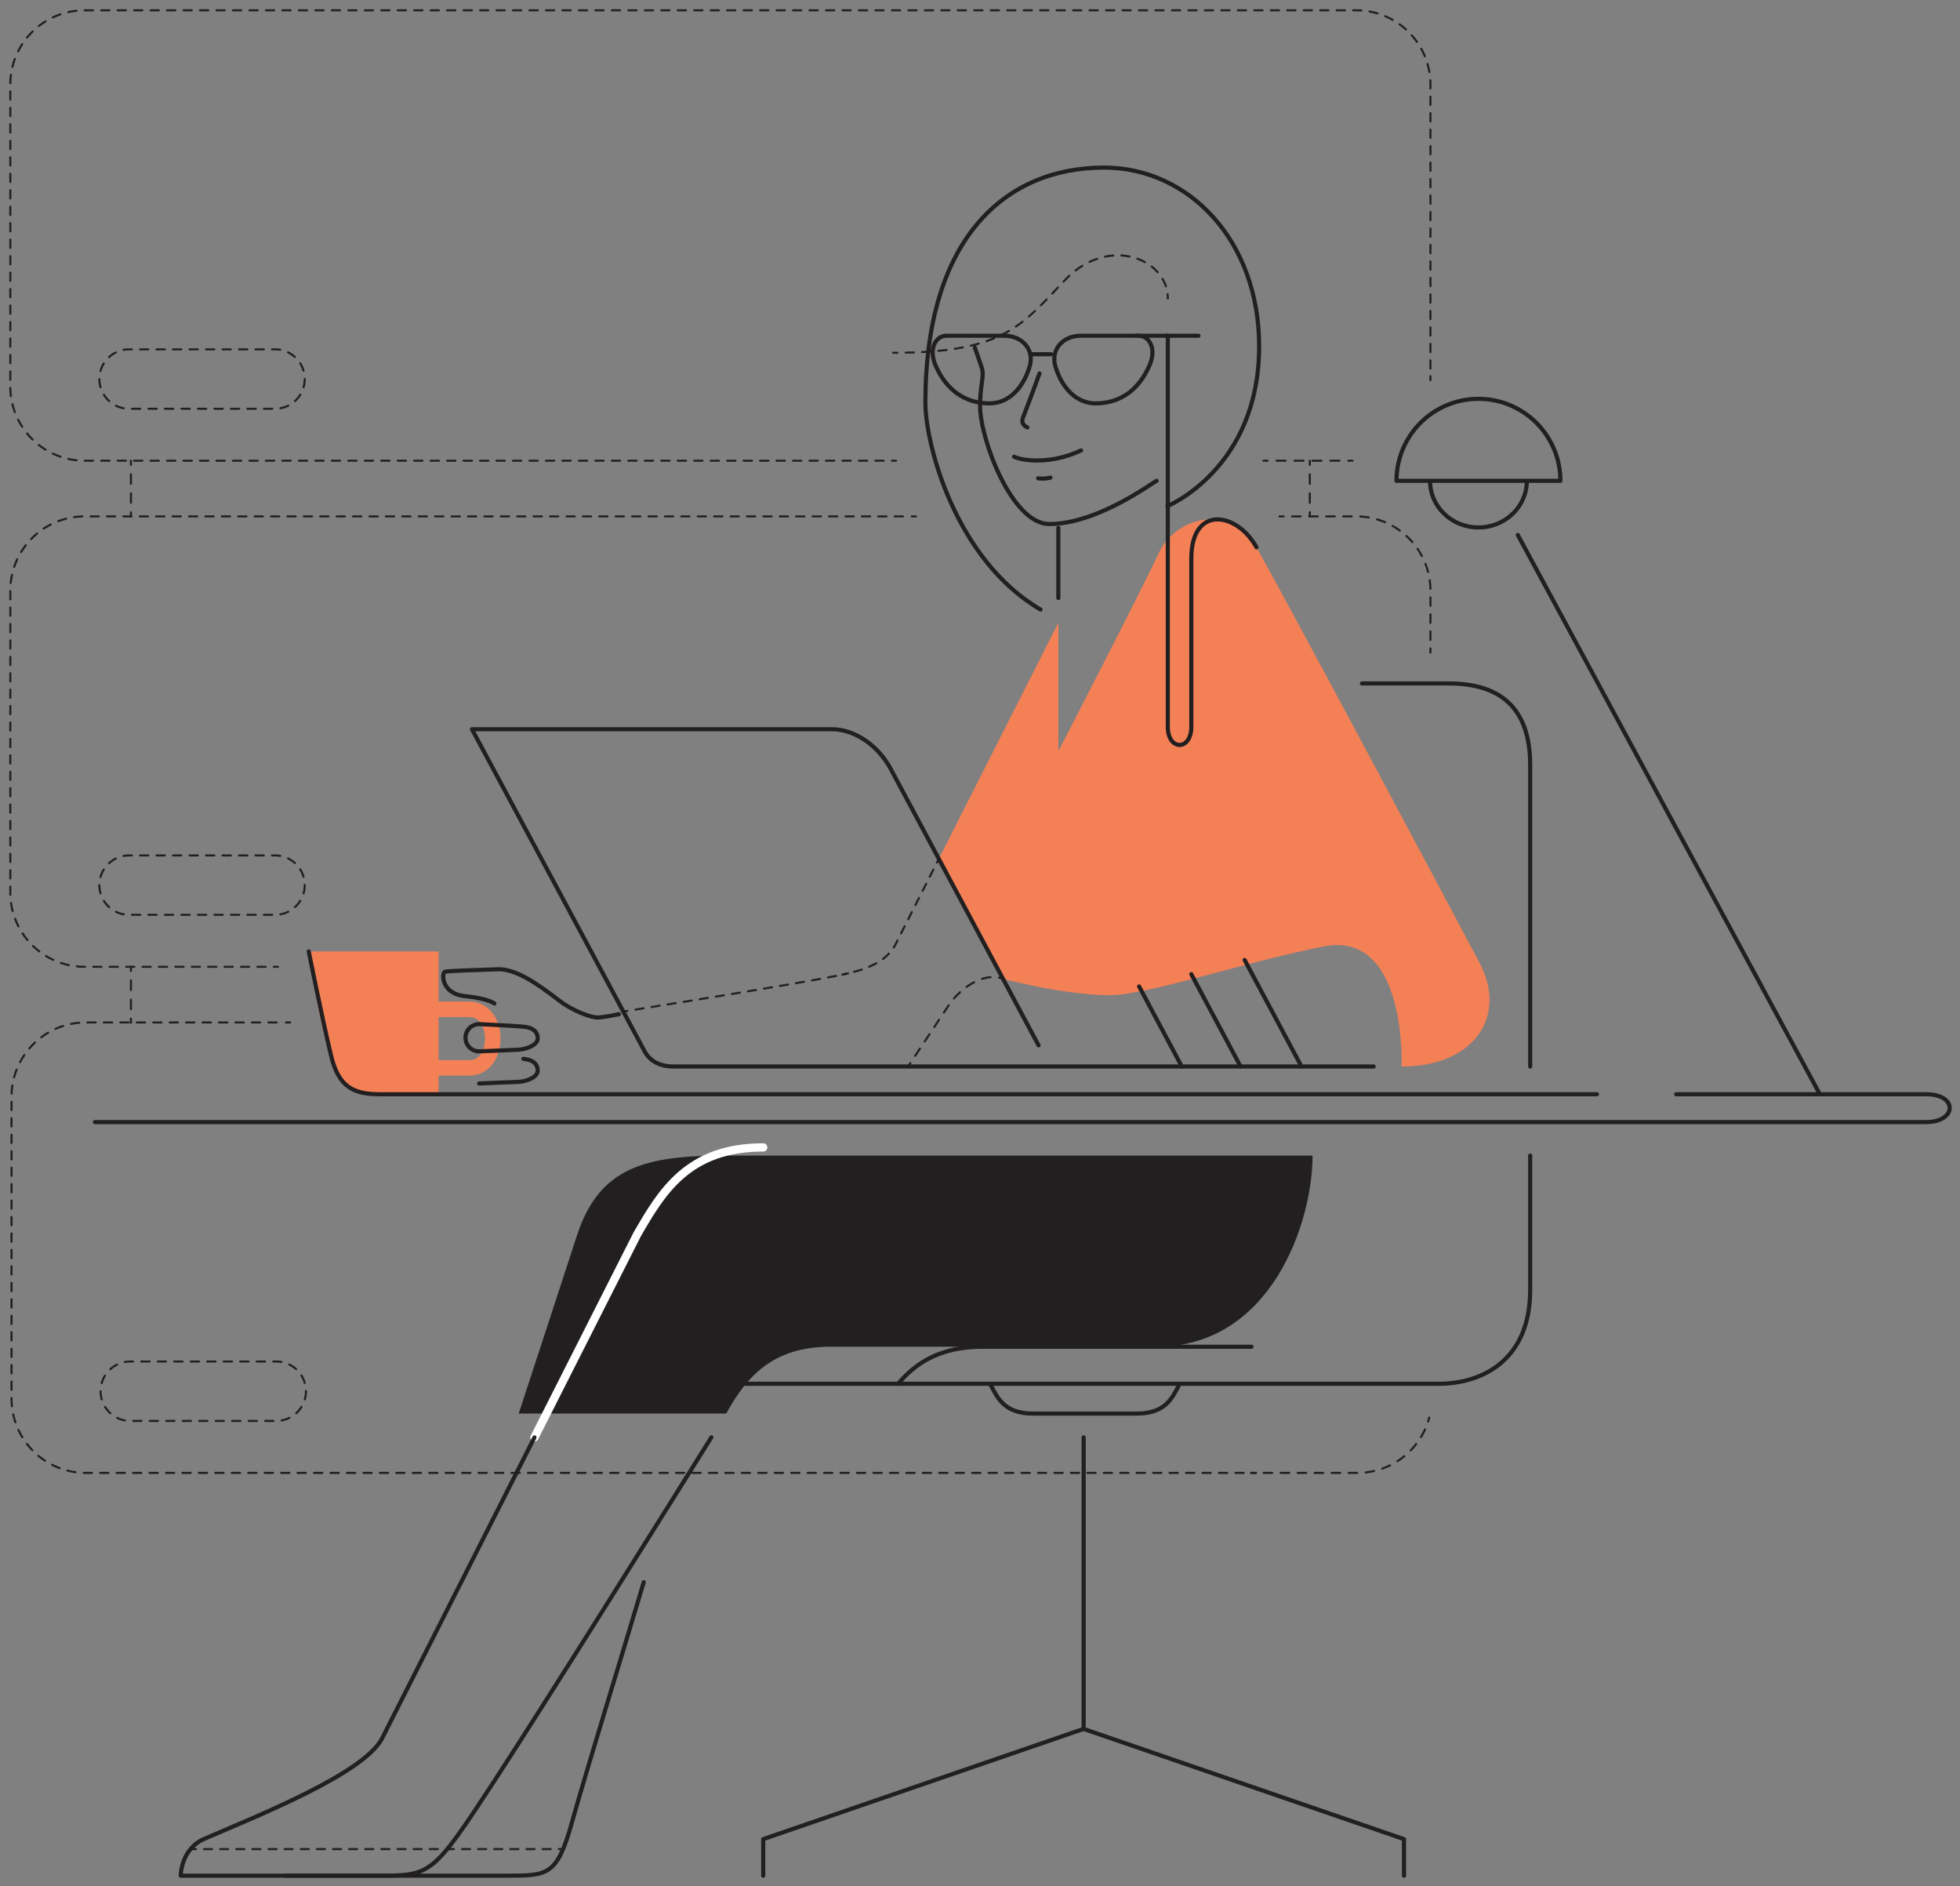
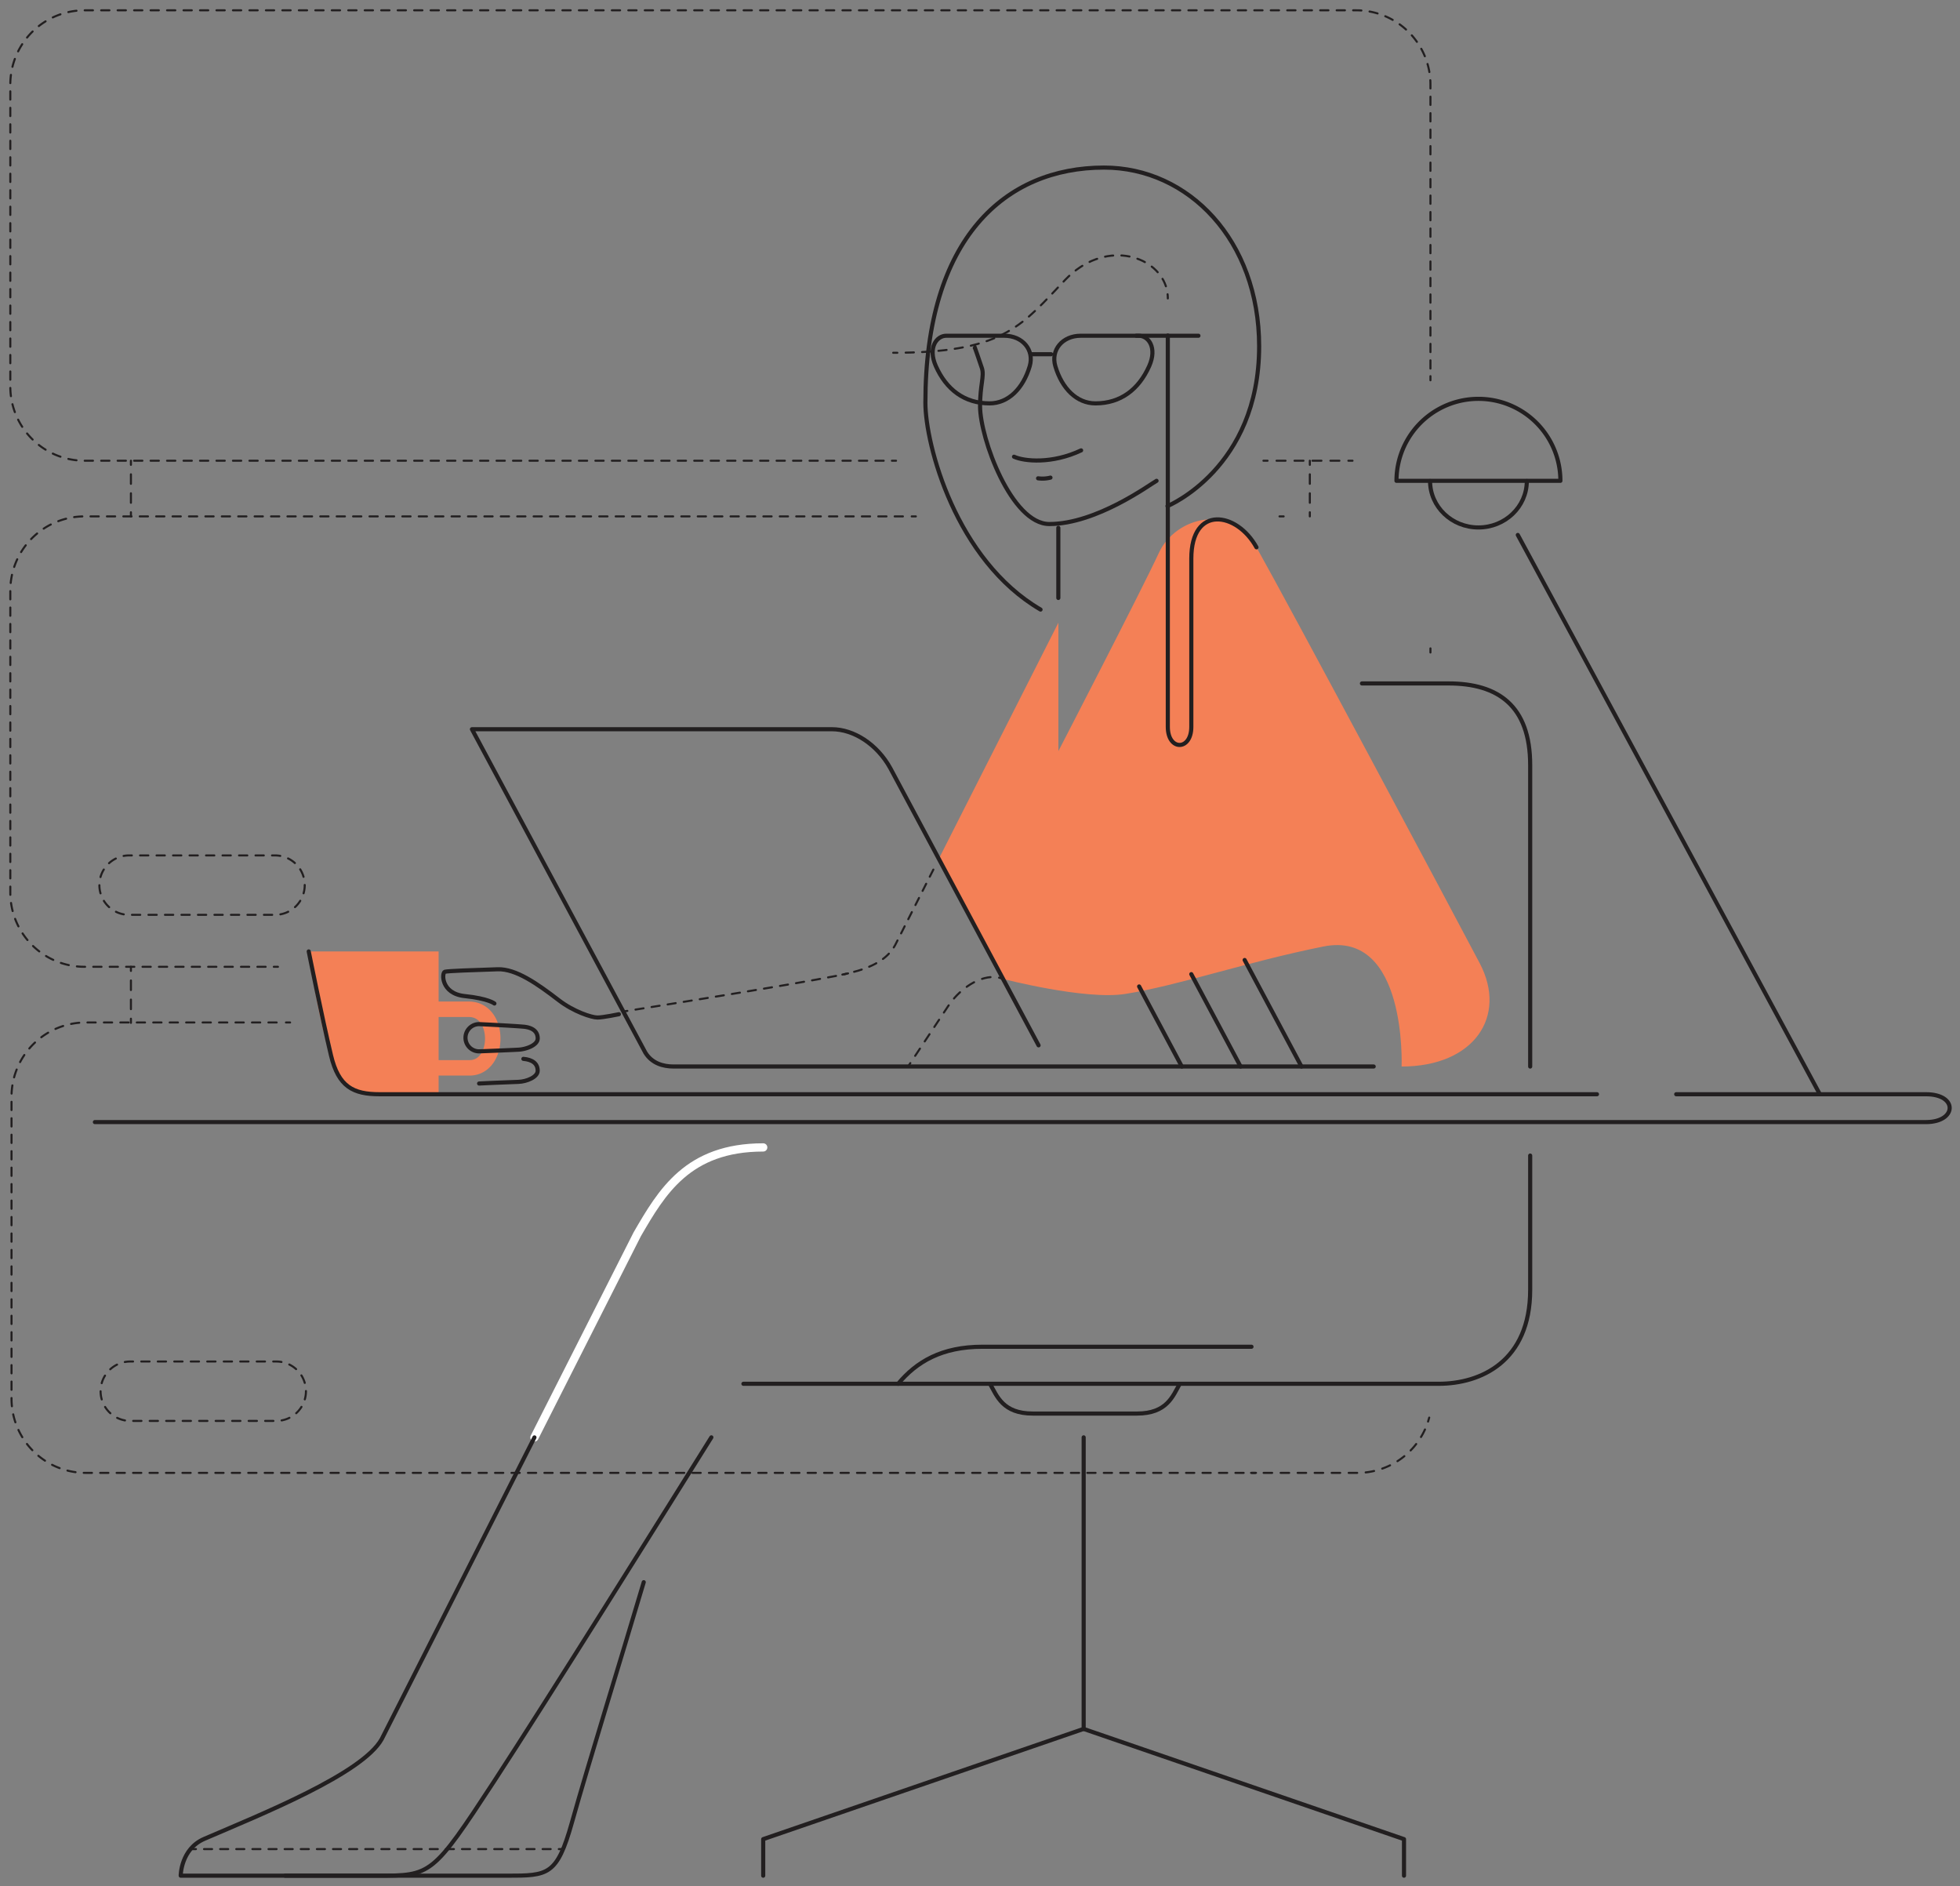
<svg xmlns="http://www.w3.org/2000/svg" viewBox="0 0 1901.3 1829.05">
  <rect x="0" y="0" width="1901.3" height="1829.05" fill="#808080" stroke="none" />
  <defs>
    <style>.cls-1{fill:#f48056;}.cls-2{fill:#221f20;}.cls-10,.cls-11,.cls-12,.cls-13,.cls-14,.cls-15,.cls-16,.cls-17,.cls-18,.cls-19,.cls-20,.cls-21,.cls-3,.cls-4,.cls-5,.cls-6,.cls-7,.cls-8,.cls-9{fill:none;stroke-linecap:round;}.cls-10,.cls-11,.cls-12,.cls-13,.cls-14,.cls-15,.cls-16,.cls-17,.cls-18,.cls-19,.cls-21,.cls-3,.cls-4,.cls-5,.cls-6,.cls-7,.cls-8,.cls-9{stroke:#221f20;}.cls-10,.cls-11,.cls-12,.cls-13,.cls-14,.cls-15,.cls-16,.cls-17,.cls-18,.cls-19,.cls-3,.cls-4,.cls-5,.cls-6,.cls-7,.cls-8,.cls-9{stroke-miterlimit:10;stroke-width:2px;}.cls-4{stroke-dasharray:9.2 9.2;}.cls-5{stroke-dasharray:9.27 9.27;}.cls-6{stroke-dasharray:7.96 7.96;}.cls-7{stroke-dasharray:8.71 8.71;}.cls-8{stroke-dasharray:7.99 7.99;}.cls-9{stroke-dasharray:8 8;}.cls-10{stroke-dasharray:8.25 8.25;}.cls-11{stroke-dasharray:7.98 7.98;}.cls-12{stroke-dasharray:8 8;}.cls-13{stroke-dasharray:8.26 8.26;}.cls-14{stroke-dasharray:7.96 7.96;}.cls-15{stroke-dasharray:8 8;}.cls-16{stroke-dasharray:8.4 8.4;}.cls-17{stroke-dasharray:7.7 7.7;}.cls-18{stroke-dasharray:7.89 7.89;}.cls-19{stroke-dasharray:7.82 7.82;}.cls-20{stroke:#fff;stroke-width:8px;}.cls-20,.cls-21{stroke-linejoin:round;}.cls-21{stroke-width:4px;}</style>
  </defs>
  <g id="solid_shapes" data-name="solid shapes">
    <path class="cls-1" d="M1218.85,530.79c33.26,59.13,189.5,351.94,216.57,403.38s-5.41,100.16-75.8,100.16c0,0,5.42-132.65-75.8-116.41-74,14.81-140.77,37.9-192.21,46C1052.67,970.09,973,949.36,973,949.36L910.69,832.91l116-229V728.42s81.21-157,97.46-192.21S1194.49,487.48,1218.85,530.79Z" />
    <path class="cls-1" d="M425.48,1060.2V922.69h-126S312.43,1020.82,331,1047c4.48,6.32,20.81,13.81,27.74,13.81,22.44,0,66.77.51,66.77.51" />
    <path class="cls-1" d="M455.55,1043.1H418v-15h37.6c8.88,0,12.44-7.84,13.76-12.52a31.36,31.36,0,0,0,.57-14.33,25.33,25.33,0,0,0-1.95-6.08c-2.77-5.89-7.21-8.87-13.18-8.87h-31.2v-15h31.2c11.76,0,21.51,6.37,26.75,17.47a41.12,41.12,0,0,1,3.11,9.61,46.8,46.8,0,0,1-.87,21.29C479.64,1034.12,468.84,1043.1,455.55,1043.1Z" />
-     <path class="cls-2" d="M1273.24,1120.68h-569c-77.4,0-122.89,10.53-144.7,77.9-10.85,33.54-56.38,172.29-56.38,172.29H704.46c19.8-36,45.3-64.8,100.95-64.8H1122C1232.44,1306.07,1273.24,1186.43,1273.24,1120.68Z" />
  </g>
  <g id="dotted_lines" data-name="dotted lines">
    <line class="cls-3" x1="127" y1="446.8" x2="127" y2="450.8" />
    <line class="cls-4" x1="127" y1="460" x2="127" y2="492.2" />
    <line class="cls-3" x1="127" y1="496.8" x2="127" y2="500.8" />
    <line class="cls-3" x1="127" y1="937.6" x2="127" y2="941.6" />
    <line class="cls-5" x1="127" y1="950.87" x2="127" y2="983.31" />
    <line class="cls-3" x1="127" y1="987.95" x2="127" y2="991.95" />
    <line class="cls-3" x1="1270.6" y1="446.8" x2="1270.6" y2="450.8" />
    <line class="cls-4" x1="1270.6" y1="460" x2="1270.6" y2="492.2" />
    <line class="cls-3" x1="1270.6" y1="496.8" x2="1270.6" y2="500.8" />
    <path class="cls-3" d="M1132.84,289.4a37.52,37.52,0,0,0-.21-4" />
    <path class="cls-6" d="M1131,277.64c-10.26-30.92-60.17-45.51-97.72-6.24-41,42.87-57.92,69.36-158.79,70.67" />
    <path class="cls-3" d="M870.46,342.11h-4" />
    <line class="cls-3" x1="1312" y1="446.8" x2="1308" y2="446.8" />
    <line class="cls-7" x1="1299.29" y1="446.8" x2="1233.96" y2="446.8" />
    <line class="cls-3" x1="1229.6" y1="446.8" x2="1225.6" y2="446.8" />
    <line class="cls-3" x1="869.2" y1="446.8" x2="865.2" y2="446.8" />
    <path class="cls-8" d="M857.21,446.8H82a72,72,0,0,1-72-72V82A72,72,0,0,1,82,10H1315.6a72,72,0,0,1,72,72V360.81" />
    <line class="cls-3" x1="1387.6" y1="364.8" x2="1387.6" y2="368.8" />
-     <path class="cls-9" d="M295.6,367.6a28.79,28.79,0,0,1-28.8,28.8H125.2a28.8,28.8,0,0,1,0-57.6H266.8A28.79,28.79,0,0,1,295.6,367.6Z" />
    <path class="cls-3" d="M1386.42,1374.8c-.35,1.29-.72,2.57-1.13,3.83" />
    <path class="cls-10" d="M1382.3,1386.32a72,72,0,0,1-65.51,42.08h-95.07" />
    <line class="cls-3" x1="1217.59" y1="1428.4" x2="1213.59" y2="1428.4" />
    <line class="cls-3" x1="1218.39" y1="1428.4" x2="1214.39" y2="1428.4" />
    <path class="cls-11" d="M1206.4,1428.4H83.18a72,72,0,0,1-72-72V1063.6a72,72,0,0,1,72-72H273.41" />
    <line class="cls-3" x1="277.4" y1="991.6" x2="281.4" y2="991.6" />
    <path class="cls-12" d="M296.79,1349.2A28.81,28.81,0,0,1,268,1378H126.38a28.8,28.8,0,0,1,0-57.6H268A28.8,28.8,0,0,1,296.79,1349.2Z" />
    <line class="cls-3" x1="1241.2" y1="500.8" x2="1245.2" y2="500.8" />
-     <path class="cls-13" d="M1253.46,500.8h62.14a72,72,0,0,1,72,72v51.87" />
    <line class="cls-3" x1="1387.6" y1="628.8" x2="1387.6" y2="632.8" />
    <line class="cls-3" x1="269.62" y1="937.6" x2="265.62" y2="937.6" />
    <path class="cls-14" d="M257.66,937.6H82a72,72,0,0,1-72-72V572.8a72,72,0,0,1,72-72H880.42" />
    <line class="cls-3" x1="884.4" y1="500.8" x2="888.4" y2="500.8" />
    <path class="cls-15" d="M295.6,858.4a28.8,28.8,0,0,1-28.8,28.8H125.2a28.8,28.8,0,1,1,0-57.6H266.8A28.79,28.79,0,0,1,295.6,858.4Z" />
    <path class="cls-3" d="M973,949.36a24.11,24.11,0,0,0-3.81-1.21" />
    <path class="cls-16" d="M960.84,947.63c-14.51,1.23-30.83,12.65-41.19,28.26l-34.25,51.6" />
    <path class="cls-3" d="M883.07,1031l-2.21,3.33" />
-     <line class="cls-3" x1="910.69" y1="832.91" x2="908.88" y2="836.48" />
    <path class="cls-17" d="M905.4,843.35l-37.16,73.4c-7.75,14-23,21.71-43.44,26.7" />
    <path class="cls-3" d="M821.05,944.32c-1.29.28-2.59.56-3.92.83" />
    <path class="cls-3" d="M822.64,944c-1,.26-2.36.56-3.89.9" />
    <path class="cls-18" d="M811,946.45c-42.89,8.43-166.2,28.15-198.55,33.3" />
    <path class="cls-3" d="M608.57,980.37l-4,.62" />
    <line class="cls-3" x1="186.09" y1="1793.25" x2="190.09" y2="1793.25" />
    <line class="cls-19" x1="197.91" y1="1793.25" x2="538.16" y2="1793.25" />
    <line class="cls-3" x1="542.07" y1="1793.25" x2="546.07" y2="1793.25" />
  </g>
  <g id="inverted_lines" data-name="inverted lines">
    <path class="cls-20" d="M518.44,1394,618.15,1197c23.8-41,49-84.22,122.2-84.22" />
  </g>
  <g id="solid_lines" data-name="solid lines">
    <path class="cls-21" d="M871.24,1342c17.87-21.35,42.2-35.92,81.77-35.92h261" />
    <path class="cls-21" d="M1513.66,466.3a79.5,79.5,0,1,0-159,0Z" />
    <path class="cls-21" d="M1481.09,466.53c0,24.83-21,45-46.92,45s-46.93-20.13-46.93-45" />
    <polyline class="cls-21" points="1155.62 944.73 1158.92 950.92 1203.42 1034.33" />
    <line class="cls-21" x1="1105.01" y1="956.67" x2="1146.43" y2="1034.34" />
    <polyline class="cls-21" points="1207.37 931.01 1207.96 932.12 1262.48 1034.33" />
    <path class="cls-21" d="M1007.47,1013.77,863.66,745C850.75,721.6,828,707.2,806.94,707.2H457.81l8.37,15.61,159.81,298c6.36,10.36,17.16,13.49,27.36,13.49h679.2" />
    <path class="cls-21" d="M1132.84,325.4V704.9c0,23.4,22.8,23.4,22.8,0V541.71c0-52.2,44.2-45.44,63.21-10.92" />
    <path class="cls-21" d="M1549.15,1061.2H368.35c-25.67,0-40-7.13-47.27-37.71-9-37.8-21.6-100.8-21.6-100.8" />
    <path class="cls-21" d="M518.44,1394,370.28,1686.59c-18.73,33.69-117.61,73.26-172.13,96.75-22.78,9.82-22.86,35.71-22.86,35.71H366.08c52.2,0,53.36,0,113.4-91.8,49.24-75.3,169.1-266.89,210.58-333.3" />
    <path class="cls-21" d="M276.56,1819.05H492.08c39.59,0,48.27-.25,62.67-51.45,16-57,46.29-154.36,69.71-233.19" />
    <path class="cls-21" d="M1626,1061.2h242.33c31.26,0,29.94,27,0,27H92.05" />
    <line class="cls-21" x1="1472.35" y1="518.8" x2="1764.79" y2="1060.2" />
    <path class="cls-21" d="M1484.35,1034.34V742c0-57.6-31.2-79.2-79.2-79.2h-84" />
    <path class="cls-21" d="M721.15,1342h674.4c40.8,0,88.8-21.6,88.8-91.2V1120.68" />
    <path class="cls-21" d="M960.37,1342c6.71,12,12.49,28.87,41.42,28.87H1103c28.94,0,34.71-16.87,41.43-28.87" />
    <polyline class="cls-21" points="1051.21 1393.95 1051.21 1676.73 1361.95 1783.6 1361.95 1819.05" />
    <polyline class="cls-21" points="1051.08 1676.73 740.35 1783.6 740.35 1819.05" />
    <line class="cls-21" x1="1026.64" y1="579.89" x2="1026.64" y2="511.88" />
    <path class="cls-21" d="M1132.51,490.8s88.92-36.48,88.92-155c0-102.6-68.4-173.28-150.48-173.28-95.76,0-173.28,68.4-173.28,228,0,41,29.64,152.76,111.72,200.64" />
    <path class="cls-21" d="M945.65,337.52c-2.17-6.86,5.94,16.57,6.89,19.65,2.39,7.75-1.83,16.17-1.83,36.71,0,31.22,30.49,114.33,67.21,114.33,45.86,0,98.05-38.71,104-41.91" />
    <path class="cls-21" d="M1104.7,325.6h-56.35c-17.66,0-29.3,13.76-24.6,29.6,6.4,21.6,20.8,36,38.9,36,24.39,0,42-13.46,52.14-36.16C1122.79,337.05,1114,325.6,1104.7,325.6Z" />
    <path class="cls-21" d="M917.91,325.6h56.35c17.66,0,29.3,13.76,24.61,29.6-6.4,21.6-20.8,36-38.9,36-24.39,0-42.06-13.46-52.15-36.16C899.83,337.05,908.66,325.6,917.91,325.6Z" />
    <path class="cls-21" d="M1102.3,325.6h60.25" />
    <path class="cls-21" d="M521.58,1007.2c0,6.13-10.63,10.37-18.83,10.8-11.4.6-38,1.6-38,1.6a13.2,13.2,0,0,1-13.2-13.2h0a13.2,13.2,0,0,1,13.2-13.2s32.25,1.53,43,2.48c8.35.75,13.87,4.23,13.87,11.52Z" />
    <path class="cls-21" d="M507.71,1026.88c8.35.75,13.87,4.23,13.87,11.52h0c0,6.13-10.62,10.55-18.83,10.8-13.85.41-38,1.6-38,1.6" />
    <path class="cls-21" d="M600.35,983.6s-15.2,3.2-20.8,3.2S556.41,981.12,542,970c-20.8-16-41.54-30.57-59.2-30-24.8.8-48,1.6-51.2,2.4s-4,21.2,19.2,23.6,28.8,7.2,28.8,7.2" />
-     <path class="cls-21" d="M1008.36,362.2s-10.43,28.73-15.91,42.45c-3,7.49,4.21,9.88,4.21,9.88" />
    <path class="cls-21" d="M1048.73,436.78c-28.24,13.34-55.21,10.64-65.1,6.15" />
    <path class="cls-21" d="M1007,463.87a31.69,31.69,0,0,0,12-.67" />
    <line class="cls-21" x1="1000.94" y1="343.53" x2="1019.6" y2="343.53" />
  </g>
</svg>